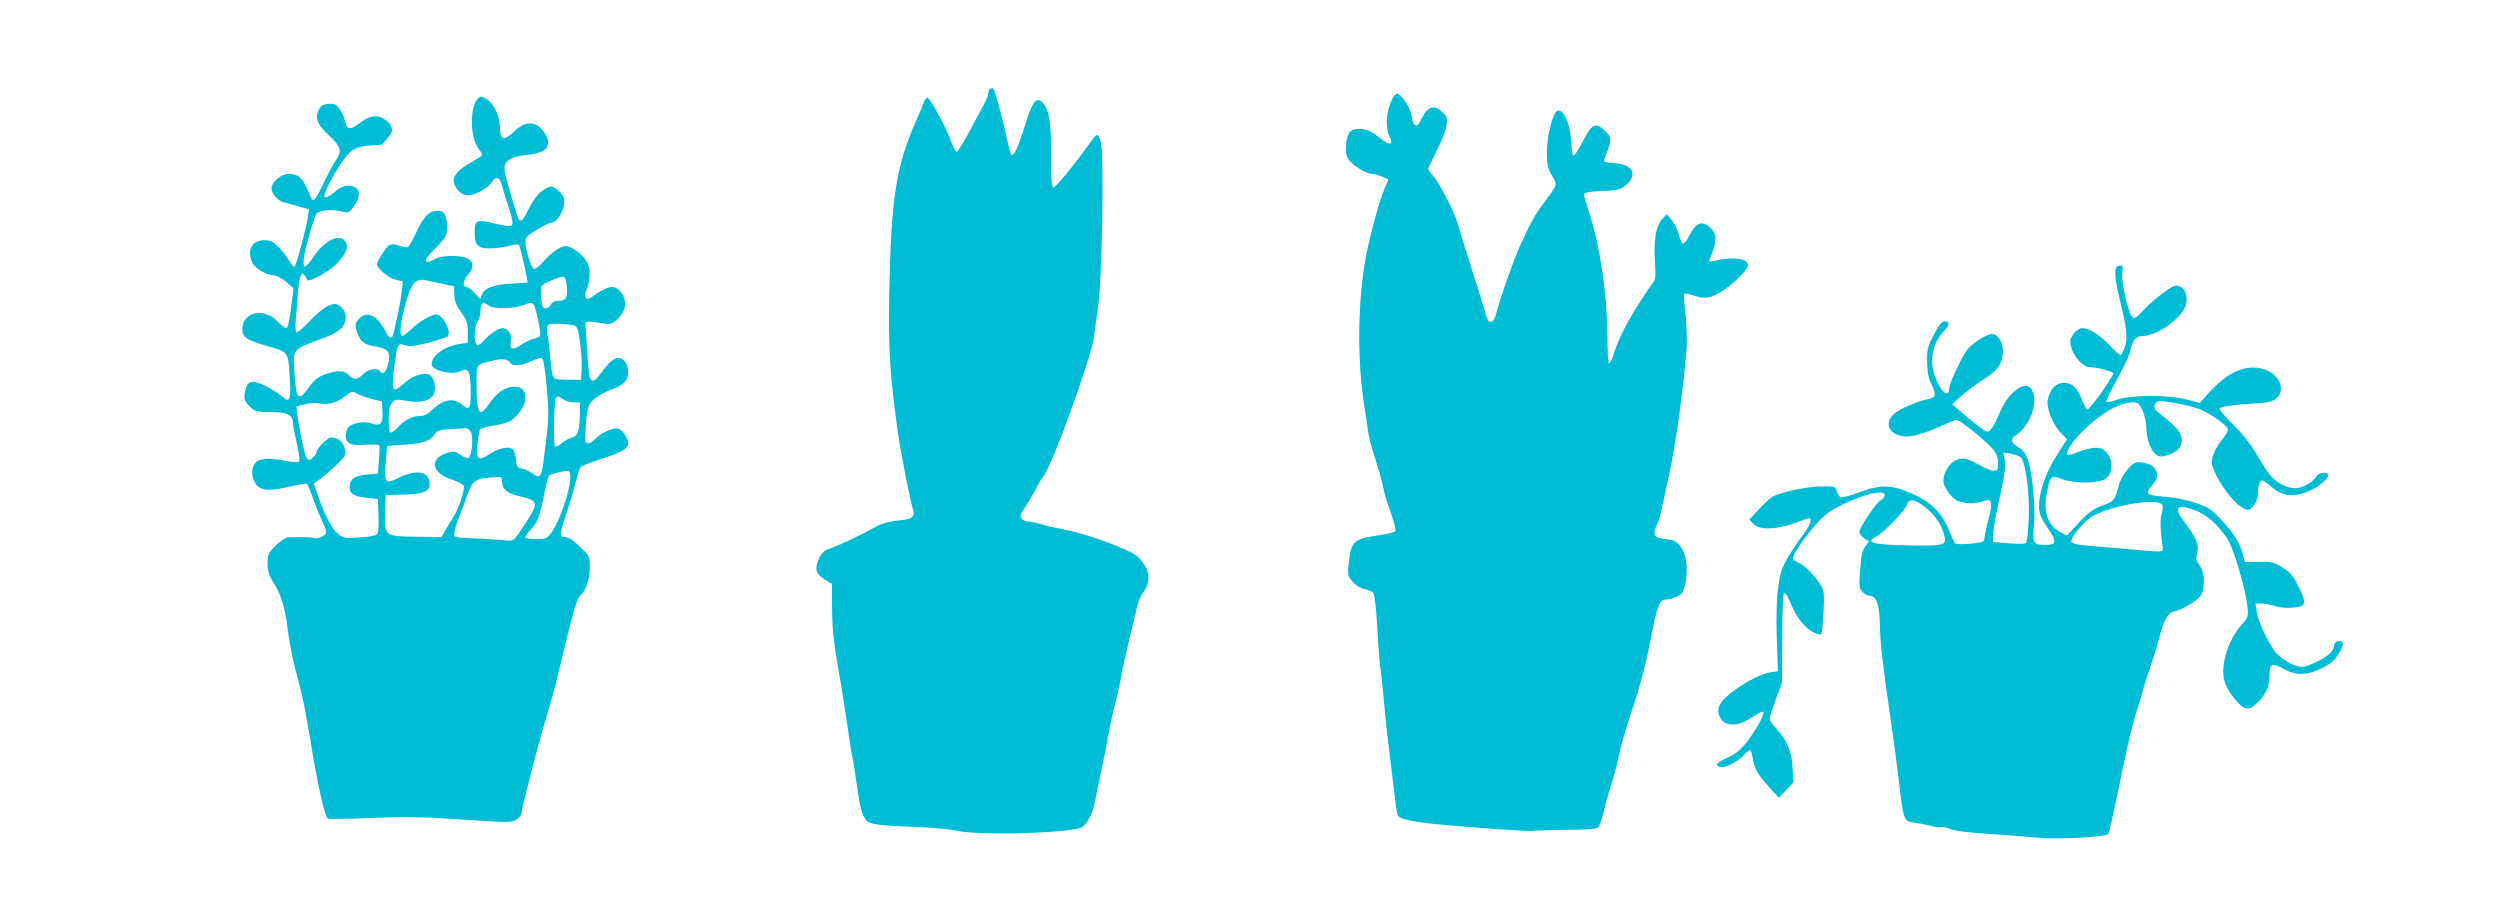
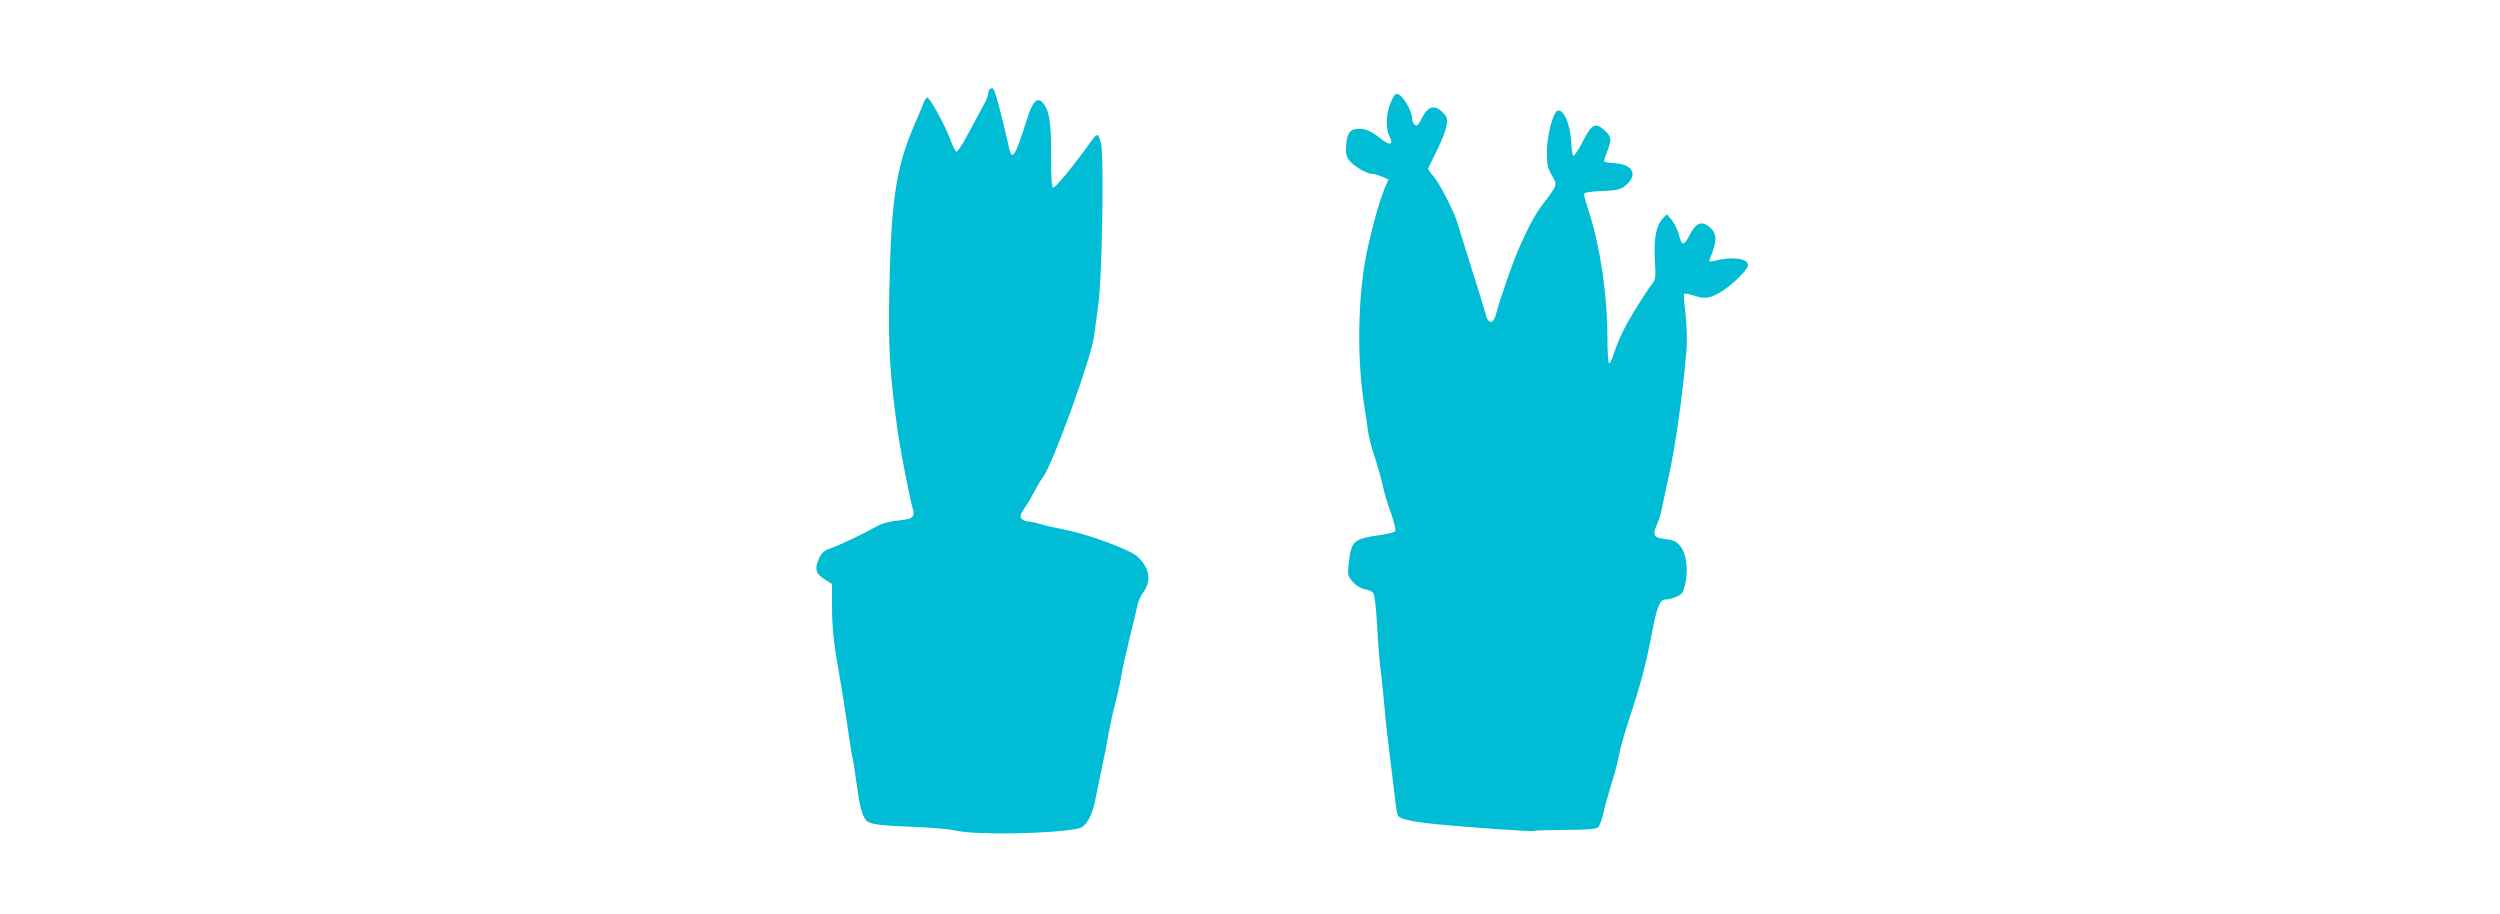
<svg xmlns="http://www.w3.org/2000/svg" version="1.0" width="1280pt" height="468pt" viewBox="0 0 1280 468" preserveAspectRatio="xMidYMid meet">
  <g transform="translate(0,468) scale(0.1,-0.1)" fill="#00bcd4" stroke="none">
    <path d="M5067 4224 c-4 -4 -7 -15 -7 -23 0 -9 -11 -36 -25 -61 -13 -25 -48 -89 -77 -143 -28 -54 -56 -96 -61 -94 -5 1 -20 30 -32 64 -25 69 -104 213 -117 213 -5 0 -11 -8 -15 -17 -3 -10 -23 -56 -43 -103 -102 -231 -127 -390 -137 -875 -5 -287 2 -413 42 -705 16 -115 71 -395 81 -411 3 -5 3 -18 -1 -28 -5 -15 -20 -20 -77 -26 -46 -5 -86 -16 -112 -31 -64 -37 -197 -100 -238 -113 -25 -8 -41 -22 -52 -45 -27 -57 -21 -82 24 -111 l40 -25 0 -113 c1 -120 7 -178 38 -357 12 -63 30 -182 42 -265 12 -82 23 -152 25 -155 2 -4 11 -58 19 -121 18 -131 29 -174 52 -200 18 -20 66 -26 274 -34 74 -3 155 -11 180 -17 101 -25 505 -18 635 11 36 8 68 66 84 151 6 30 20 100 32 155 12 55 28 136 35 180 8 44 24 116 36 160 11 44 24 103 28 130 4 28 24 115 43 195 20 80 38 159 42 176 3 17 17 46 31 65 41 56 29 124 -33 180 -39 36 -265 118 -380 139 -34 6 -84 17 -110 25 -26 8 -58 15 -69 15 -12 0 -27 7 -34 15 -9 11 -6 22 18 57 16 24 39 63 52 88 12 24 31 56 42 70 49 66 244 605 259 715 4 33 15 110 23 170 19 139 29 759 13 823 -13 48 -19 51 -42 20 -95 -133 -189 -248 -202 -248 -8 0 -12 44 -11 163 0 168 -9 229 -40 267 -31 38 -55 14 -86 -87 -57 -182 -74 -209 -89 -143 -39 176 -74 304 -83 307 -5 2 -13 0 -17 -3z" />
    <path d="M7120 4154 c-24 -54 -26 -134 -5 -174 21 -42 2 -47 -43 -12 -53 42 -76 52 -115 52 -45 0 -59 -19 -65 -83 -3 -42 0 -57 18 -80 23 -29 88 -67 115 -67 9 0 31 -6 50 -14 l34 -15 -19 -44 c-31 -70 -89 -291 -106 -405 -33 -224 -33 -488 0 -702 8 -52 18 -116 21 -142 3 -26 19 -86 35 -132 15 -47 33 -111 40 -143 6 -32 25 -96 42 -141 17 -49 26 -88 21 -93 -4 -4 -38 -13 -73 -18 -143 -21 -151 -28 -165 -149 -6 -54 -4 -61 20 -90 16 -19 40 -34 60 -38 19 -3 40 -12 46 -20 7 -9 15 -77 20 -167 4 -83 12 -186 18 -227 5 -41 15 -133 21 -205 6 -71 18 -177 26 -235 7 -58 18 -146 24 -197 5 -50 13 -98 16 -106 7 -20 65 -33 199 -47 175 -17 488 -39 496 -34 4 2 77 4 163 5 114 0 160 4 169 14 7 7 19 39 26 71 7 33 26 100 41 149 16 50 34 117 40 151 6 34 31 121 55 194 52 154 85 278 115 440 22 115 39 160 63 160 32 0 86 22 92 38 33 78 26 192 -13 237 -20 24 -36 31 -76 35 -59 6 -67 21 -42 75 9 18 22 66 30 106 8 41 22 106 31 144 34 155 72 425 90 646 4 42 1 122 -5 178 -7 56 -10 104 -7 107 3 3 26 -2 52 -10 53 -18 82 -14 140 22 56 34 135 113 135 134 0 36 -81 46 -174 22 -26 -6 -28 -5 -21 12 40 96 38 132 -11 168 -36 26 -65 10 -94 -49 -12 -25 -27 -44 -34 -42 -6 2 -15 22 -20 45 -5 22 -21 55 -35 73 l-27 32 -21 -22 c-34 -37 -46 -101 -40 -212 5 -93 4 -101 -17 -127 -13 -15 -51 -74 -86 -130 -57 -95 -83 -149 -113 -239 -6 -18 -14 -33 -19 -33 -4 0 -8 61 -8 134 0 209 -37 462 -91 629 -16 49 -29 95 -29 102 0 9 24 14 89 17 72 2 95 7 118 24 71 53 48 111 -45 118 -29 2 -55 6 -58 8 -2 3 2 20 10 39 29 73 29 86 -6 119 -49 46 -67 37 -113 -52 -22 -43 -44 -77 -49 -75 -5 2 -10 32 -11 68 -4 92 -40 174 -71 162 -23 -9 -54 -128 -54 -211 0 -63 4 -83 25 -119 30 -49 30 -49 -43 -145 -44 -59 -67 -101 -120 -218 -33 -72 -101 -266 -122 -348 -14 -53 -40 -54 -53 -2 -5 19 -38 127 -74 240 -35 113 -69 220 -74 238 -19 58 -90 196 -120 230 -17 19 -29 37 -27 40 2 4 22 45 45 92 24 47 46 104 49 127 6 36 3 45 -20 68 -41 41 -75 32 -105 -28 -19 -38 -26 -45 -37 -36 -8 6 -14 20 -14 31 0 44 -52 128 -80 128 -6 0 -20 -21 -30 -46z" />
-     <path d="M2447 4175 c-42 -41 -41 -193 1 -253 12 -16 22 -32 22 -35 0 -3 -24 -19 -52 -35 -74 -41 -102 -74 -94 -107 9 -36 41 -65 71 -65 36 0 102 35 121 65 23 36 42 31 54 -14 6 -22 22 -75 36 -117 17 -52 22 -80 15 -87 -7 -7 -34 -5 -84 8 -96 24 -107 19 -107 -43 0 -67 15 -84 76 -84 27 0 70 5 96 12 27 8 51 11 54 7 6 -5 26 -87 40 -163 l6 -31 -83 -5 c-93 -5 -143 -24 -153 -60 -6 -23 -7 -23 -34 10 -16 17 -34 32 -41 32 -24 0 -22 30 3 61 32 37 33 63 4 83 -29 20 -134 21 -168 1 -63 -36 -66 -8 -6 49 24 22 49 51 55 63 14 27 14 73 1 107 -8 21 -16 26 -44 26 -41 0 -69 -31 -111 -123 -15 -31 -31 -59 -36 -62 -5 -4 -25 0 -45 7 -25 9 -40 9 -52 2 -16 -10 -61 -81 -62 -96 0 -20 56 -69 92 -79 l40 -10 -5 -52 c-5 -44 -18 -108 -42 -214 -7 -32 -22 -29 -41 10 -40 80 -94 107 -134 67 -24 -24 -25 -39 -6 -85 16 -38 34 -50 93 -60 61 -10 74 -29 61 -87 -11 -45 -29 -61 -43 -38 -12 19 -61 10 -85 -15 -28 -30 -51 -32 -75 -5 -22 24 -56 25 -119 4 -37 -13 -56 -28 -83 -65 -56 -79 -67 -68 -76 84 -7 109 -8 108 128 158 104 38 134 64 135 116 0 22 -8 37 -26 52 -24 19 -29 19 -62 6 -21 -8 -65 -44 -98 -81 -34 -36 -65 -61 -68 -56 -3 5 -4 34 -2 63 3 30 8 90 11 135 7 89 18 119 35 94 5 -8 11 -19 13 -23 5 -16 117 45 152 84 49 54 60 81 46 108 -27 50 -107 14 -165 -73 -20 -31 -42 -54 -47 -51 -5 4 -6 25 -3 48 9 57 53 209 65 223 14 17 72 24 120 13 41 -10 45 -9 66 18 32 40 40 83 17 100 -30 22 -71 15 -107 -17 -31 -27 -57 -38 -57 -25 0 18 42 101 81 161 52 78 79 95 157 99 26 1 50 3 54 4 4 0 19 17 34 36 23 30 25 39 16 60 -6 13 -25 31 -42 40 -37 19 -73 11 -127 -31 -41 -31 -58 -27 -66 16 -4 17 -16 45 -28 61 -18 25 -27 30 -57 27 -29 -2 -40 -9 -50 -31 -21 -43 -7 -76 54 -132 60 -56 66 -80 34 -125 -11 -15 -38 -65 -60 -111 -50 -104 -56 -110 -71 -73 -36 91 -58 113 -110 114 -40 0 -89 -42 -89 -76 0 -23 31 -60 57 -68 10 -3 44 -12 76 -21 l59 -17 -5 -36 c-6 -49 -58 -245 -68 -256 -5 -5 -16 6 -26 25 -10 18 -34 51 -54 71 -31 32 -43 38 -77 38 -63 0 -89 -51 -60 -115 13 -29 74 -65 111 -65 13 0 41 -15 62 -33 l38 -33 -13 -102 c-8 -65 -17 -102 -24 -102 -7 0 -27 15 -45 34 -77 80 -193 43 -179 -55 4 -28 35 -45 127 -71 107 -29 107 -30 114 -154 8 -120 1 -140 -35 -107 -30 27 -106 69 -139 77 -32 7 -48 -9 -56 -58 -5 -30 -1 -40 25 -66 29 -28 35 -30 110 -30 85 0 112 -14 112 -58 0 -11 9 -58 20 -104 11 -47 16 -86 11 -91 -5 -5 -31 -4 -61 2 -87 19 -146 15 -164 -11 -20 -28 -20 -61 -1 -98 22 -42 68 -48 175 -22 47 11 88 18 92 14 4 -4 21 -44 36 -88 16 -44 37 -94 46 -112 9 -17 16 -38 16 -47 0 -16 -45 -39 -60 -30 -5 3 -33 5 -62 5 -29 0 -62 -1 -73 -1 -11 0 -39 -19 -62 -41 -39 -39 -43 -47 -43 -92 0 -41 7 -62 36 -109 35 -57 55 -125 68 -237 8 -64 30 -173 51 -245 22 -79 44 -190 65 -320 33 -207 71 -382 88 -396 4 -3 104 -2 222 3 172 7 265 6 467 -8 236 -16 254 -16 277 0 15 9 26 24 26 32 0 24 85 353 125 484 19 63 42 144 51 180 85 359 107 436 124 450 29 23 50 84 50 146 0 55 -1 58 -51 105 -33 33 -59 49 -76 49 -30 0 -30 9 15 145 16 50 35 115 42 145 7 30 17 61 22 67 6 7 47 24 91 38 107 34 145 53 152 76 8 25 -24 78 -51 85 -25 6 -90 -24 -118 -55 -19 -21 -41 -27 -49 -13 -3 4 -1 47 3 96 7 77 12 92 36 117 15 16 53 38 83 50 66 24 87 41 96 76 8 33 -11 80 -36 88 -27 9 -53 -9 -94 -65 -58 -80 -69 -69 -77 80 -5 69 -9 136 -10 150 -3 28 -1 28 85 15 45 -7 50 -6 83 26 41 40 46 91 13 133 -32 41 -66 35 -151 -26 -29 -21 -41 2 -23 45 19 46 19 100 1 135 -20 37 -80 82 -109 82 -28 0 -76 -34 -121 -86 -19 -22 -37 -34 -44 -30 -14 8 -42 100 -42 137 0 23 10 34 59 63 32 20 65 36 73 36 25 0 59 47 65 89 5 35 2 44 -25 71 -21 21 -36 28 -49 23 -42 -15 -71 -46 -103 -107 -32 -65 -43 -76 -55 -57 -7 12 -61 195 -70 239 -11 53 20 79 107 88 88 9 122 32 113 78 -4 17 -20 44 -37 60 -41 38 -86 31 -139 -20 -49 -47 -69 -41 -69 21 0 58 -32 126 -69 148 -26 15 -31 16 -44 2z m455 -963 c5 -56 -4 -72 -43 -72 -18 0 -32 -7 -39 -20 -13 -24 -36 -26 -44 -4 -3 9 -6 36 -6 60 0 45 0 45 52 68 29 13 58 21 65 19 6 -2 13 -25 15 -51z m-637 15 l60 -13 1 -42 c0 -31 9 -54 34 -89 29 -41 35 -56 35 -103 l0 -55 -40 -6 c-78 -11 -145 -59 -145 -104 0 -33 107 -58 151 -34 38 20 49 -4 49 -102 0 -96 -5 -103 -47 -69 -46 36 -97 25 -158 -36 -15 -15 -36 -24 -55 -24 -39 0 -77 -19 -114 -59 -16 -17 -33 -28 -38 -25 -4 3 -8 34 -8 68 0 46 5 69 18 84 16 18 22 19 78 9 69 -12 117 1 135 35 15 28 2 86 -21 98 -30 16 -91 -4 -135 -46 -54 -50 -62 -37 -47 80 15 119 19 130 46 121 11 -4 30 -7 41 -7 32 0 176 39 187 50 22 22 -25 112 -58 112 -26 0 -92 -39 -128 -75 -20 -19 -40 -35 -46 -35 -17 0 -10 71 18 170 29 102 50 126 102 115 14 -3 52 -11 85 -18z m240 -113 c29 -19 131 -15 182 6 24 11 36 11 44 3 12 -12 41 -151 34 -163 -3 -4 -17 -11 -32 -15 -16 -3 -45 -17 -66 -31 -45 -30 -60 -24 -51 20 6 36 -14 66 -45 66 -20 0 -72 -36 -99 -70 -11 -13 -24 -20 -30 -16 -17 10 -14 97 3 120 8 11 15 34 15 51 0 28 6 45 17 45 2 0 15 -7 28 -16z m431 -99 c19 -4 23 -16 34 -87 6 -46 10 -108 8 -138 l-3 -55 -70 1 c-68 1 -69 1 -77 30 -4 16 -9 58 -12 94 -3 36 -8 82 -12 102 -10 57 -4 63 57 60 30 -1 64 -5 75 -7z m-321 -195 c10 -17 63 -11 106 11 23 11 46 18 53 16 8 -3 17 -54 25 -149 11 -124 11 -161 -3 -276 -24 -198 -24 -199 -75 -163 -14 10 -37 21 -51 22 -21 4 -25 10 -28 46 -2 23 -10 47 -17 53 -20 17 -75 5 -120 -26 -57 -38 -69 -28 -60 54 4 37 10 71 14 75 4 4 36 12 70 18 35 5 73 17 86 25 37 24 75 80 75 109 0 47 -17 65 -60 65 -44 0 -89 -32 -131 -95 -45 -66 -59 -42 -59 106 0 108 -5 102 85 123 48 12 77 8 90 -14z m-710 -183 l50 -12 3 -51 c4 -63 -10 -79 -54 -62 -36 13 -97 4 -119 -18 -8 -9 -15 -28 -15 -44 0 -41 29 -54 106 -47 35 2 64 1 66 -4 2 -5 1 -39 -2 -76 l-5 -68 -58 -5 c-63 -6 -87 -24 -87 -66 0 -32 23 -46 88 -53 l57 -6 3 -86 c2 -61 -1 -89 -10 -96 -7 -6 -48 -13 -91 -15 -73 -5 -81 -3 -108 20 -31 25 -72 107 -104 203 l-18 53 29 21 c16 11 53 43 82 70 51 48 53 53 47 87 -7 35 -35 58 -71 58 -17 0 -74 -58 -74 -76 0 -6 -8 -18 -19 -28 -14 -13 -20 -14 -29 -4 -11 14 -36 128 -48 215 l-6 52 42 11 c23 6 55 8 72 5 45 -10 92 2 133 35 35 28 39 29 64 14 14 -8 49 -20 76 -27z m979 -2 c11 -8 35 -15 53 -15 l33 0 -1 -57 c-2 -93 -10 -115 -43 -124 -16 -5 -39 -18 -52 -30 -12 -11 -27 -18 -32 -15 -9 5 -6 214 3 244 5 16 15 15 39 -3z m-473 -167 c13 -23 6 -115 -10 -131 -6 -6 -21 -1 -41 13 -28 20 -36 21 -70 11 -95 -28 -81 -104 25 -137 30 -10 56 -23 59 -31 8 -19 -27 -122 -55 -164 -13 -20 -32 -51 -41 -68 l-17 -31 -131 2 c-162 2 -162 2 -158 129 l3 84 95 3 c100 3 130 16 130 54 0 64 -67 77 -159 32 -69 -35 -75 -28 -66 79 l7 84 88 6 c98 7 132 19 155 53 13 20 25 24 82 27 38 2 73 4 80 5 7 1 17 -8 24 -20z m509 -231 c0 -66 -54 -226 -97 -284 -22 -30 -29 -33 -79 -33 -29 0 -54 4 -54 9 0 6 12 23 26 38 35 37 48 70 69 178 10 50 21 94 26 99 7 8 61 23 92 25 13 1 17 -7 17 -32z m-350 -20 c0 -40 25 -63 87 -77 98 -23 102 -33 43 -124 -75 -116 -65 -108 -128 -101 -31 3 -100 7 -152 9 -93 4 -95 4 -94 27 1 13 11 49 24 79 12 30 30 80 41 111 29 83 39 89 157 97 17 2 22 -3 22 -21z" />
-     <path d="M10837 3313 c-13 -13 -7 -75 17 -171 34 -134 41 -193 26 -236 -6 -20 -16 -38 -21 -42 -5 -3 -30 18 -56 46 -46 51 -106 90 -141 90 -25 0 -62 -41 -62 -68 0 -57 58 -132 101 -132 36 0 119 -22 119 -32 0 -17 -123 -189 -133 -185 -5 1 -18 25 -28 52 -23 60 -50 85 -94 85 -37 0 -68 -32 -80 -83 -10 -39 22 -126 63 -169 l35 -37 -51 -80 c-57 -89 -92 -189 -92 -261 0 -39 7 -58 44 -113 49 -73 46 -87 -13 -87 -61 0 -65 8 -57 102 8 94 -7 260 -30 330 -11 34 -25 53 -50 68 -40 25 -43 42 -10 64 66 43 110 156 85 218 -14 34 -34 41 -67 24 -41 -22 -76 -65 -102 -126 -29 -69 -49 -100 -65 -100 -13 0 -67 42 -145 110 l-35 30 45 41 c25 23 75 61 112 84 75 49 93 72 102 130 8 51 -21 105 -57 105 -24 0 -100 -49 -124 -79 -26 -33 -93 -174 -93 -197 0 -60 -47 -18 -76 68 -26 80 -6 168 53 227 26 27 26 46 -2 46 -12 0 -30 -22 -54 -69 -32 -62 -36 -76 -34 -141 1 -52 7 -84 23 -114 25 -51 22 -66 -17 -74 -55 -11 -143 -49 -173 -74 -61 -51 -24 -118 65 -118 38 0 116 26 200 66 22 10 46 19 53 19 17 0 151 -108 186 -150 18 -22 26 -43 26 -71 0 -34 -3 -39 -22 -39 -13 0 -41 11 -64 24 -70 40 -97 46 -132 29 -33 -16 -62 -66 -62 -106 0 -24 29 -70 60 -94 25 -20 95 -26 134 -12 56 20 62 6 37 -90 -12 -44 -21 -89 -21 -99 0 -16 -11 -20 -72 -26 -39 -3 -75 -3 -78 1 -4 5 -17 34 -30 65 -33 86 -91 145 -180 186 -109 51 -171 53 -278 12 -46 -17 -89 -29 -97 -26 -8 3 -17 17 -21 31 -6 24 -10 25 -76 25 -69 0 -212 -30 -253 -53 -11 -7 -43 -36 -70 -65 l-49 -53 23 -22 c37 -38 139 -27 274 28 29 12 21 -27 -16 -76 -54 -71 -103 -152 -115 -189 -22 -70 -30 -184 -25 -349 l6 -168 -42 -6 c-23 -3 -73 -24 -111 -46 -132 -79 -172 -129 -144 -183 26 -51 94 -50 170 3 25 17 48 28 51 25 10 -10 -25 -75 -75 -144 -37 -49 -60 -69 -104 -90 -60 -28 -69 -38 -42 -49 21 -8 87 24 120 58 15 16 31 29 35 29 3 0 9 -18 13 -41 9 -56 25 -84 84 -149 l50 -55 37 40 37 39 -4 75 c-5 85 -27 138 -83 200 -19 21 -35 44 -35 51 0 6 14 51 32 98 l32 87 1 227 c0 125 4 229 9 230 9 3 12 -1 44 -73 26 -59 73 -113 112 -129 17 -7 33 -11 35 -8 3 3 8 52 11 109 5 77 3 112 -6 130 -26 48 -86 112 -117 126 -18 7 -33 18 -33 24 0 34 131 203 183 236 116 74 287 127 287 89 0 -8 -9 -20 -19 -26 -24 -12 -111 -141 -111 -164 0 -8 11 -23 25 -32 l24 -16 -19 -26 c-15 -20 -22 -51 -26 -120 -6 -80 -5 -95 11 -112 10 -11 26 -20 36 -20 36 0 52 -44 54 -153 2 -92 12 -184 59 -507 9 -58 25 -179 36 -270 27 -226 26 -224 81 -232 24 -3 63 -11 87 -17 24 -6 47 -9 52 -6 5 3 26 -1 46 -10 23 -9 98 -19 203 -25 91 -6 207 -15 256 -20 92 -8 333 4 348 19 7 7 23 81 82 366 24 120 53 233 73 290 6 17 15 48 21 70 5 22 25 85 44 141 19 55 40 125 47 155 17 69 42 113 66 117 39 6 123 55 140 80 26 40 24 119 -4 157 -19 26 -21 35 -12 65 11 39 -4 75 -64 155 -59 77 -42 98 51 63 60 -22 116 -72 167 -146 31 -46 93 -254 103 -349 5 -50 3 -55 -29 -91 -70 -78 -111 -209 -89 -288 14 -51 76 -132 108 -140 19 -5 33 1 60 27 44 42 63 85 63 144 0 57 14 63 71 31 62 -36 123 -35 199 4 45 23 65 40 86 76 19 32 24 48 16 56 -15 15 -42 2 -42 -20 0 -26 -36 -57 -100 -86 -47 -21 -62 -24 -91 -16 -39 11 -94 48 -115 79 -37 52 -83 153 -89 195 l-7 46 33 0 c19 -1 50 -7 69 -13 21 -8 57 -11 90 -8 69 7 72 20 27 111 -26 52 -41 70 -82 95 -44 27 -58 30 -121 28 l-70 -1 -12 44 c-15 57 -48 108 -114 178 -45 48 -64 61 -126 81 -40 14 -108 28 -151 31 -106 9 -112 14 -72 59 32 37 34 60 9 92 -15 19 -78 34 -98 23 -31 -17 -69 -70 -81 -113 -21 -79 -25 -84 -86 -106 -46 -17 -71 -35 -119 -87 l-61 -66 -31 16 c-68 35 -92 102 -72 204 18 88 20 90 77 69 71 -25 192 -23 227 4 43 34 32 122 -20 150 -25 13 -73 6 -141 -22 -18 -7 -35 -10 -38 -7 -11 11 22 63 72 114 97 98 194 154 265 154 24 0 32 -7 48 -42 11 -25 20 -65 20 -97 0 -61 32 -129 65 -137 27 -7 92 21 105 45 21 40 12 72 -33 115 -24 22 -56 49 -70 59 -28 19 -33 33 -18 55 7 12 23 11 100 -2 50 -8 110 -24 133 -35 53 -24 127 -77 134 -96 4 -8 -9 -32 -28 -55 -19 -22 -40 -58 -47 -80 -10 -35 -9 -46 7 -84 43 -97 130 -196 172 -196 20 0 49 44 50 75 0 42 10 75 22 75 6 0 26 -13 44 -30 52 -45 100 -56 165 -36 57 16 129 68 129 92 0 21 -47 17 -60 -5 -15 -29 -73 -61 -109 -61 -43 0 -100 31 -132 72 -14 18 -45 67 -69 108 -26 45 -72 104 -117 147 -41 40 -72 77 -69 82 6 10 72 19 191 26 63 4 84 10 102 27 48 45 10 127 -69 149 -94 25 -182 -15 -284 -128 l-41 -46 -74 19 c-96 24 -281 22 -351 -3 -26 -9 -50 -14 -54 -11 -3 4 22 55 55 115 33 59 63 124 67 143 10 55 30 80 64 80 72 0 194 85 219 152 22 58 -13 118 -59 103 -27 -9 -121 -84 -159 -127 -18 -21 -39 -38 -46 -38 -23 0 -68 189 -58 243 4 19 1 27 -9 27 -8 0 -18 -3 -21 -7z m-490 -975 c25 -25 46 -194 40 -317 -3 -62 -9 -117 -14 -121 -4 -5 -44 -5 -88 -2 l-80 7 0 40 c1 22 11 85 23 140 34 151 43 207 36 244 l-7 34 38 -6 c21 -4 45 -12 52 -19z m-495 -251 c50 -38 84 -85 100 -139 18 -60 9 -63 -155 -61 -210 3 -253 14 -189 47 38 20 145 131 155 161 12 34 37 31 89 -8z m1215 12 c8 -8 8 -22 1 -47 -9 -32 -8 -78 5 -177 2 -23 5 -23 -173 -7 -69 6 -162 14 -207 18 -55 4 -83 10 -87 20 -8 21 69 111 117 136 99 52 314 87 344 57z" />
  </g>
</svg>